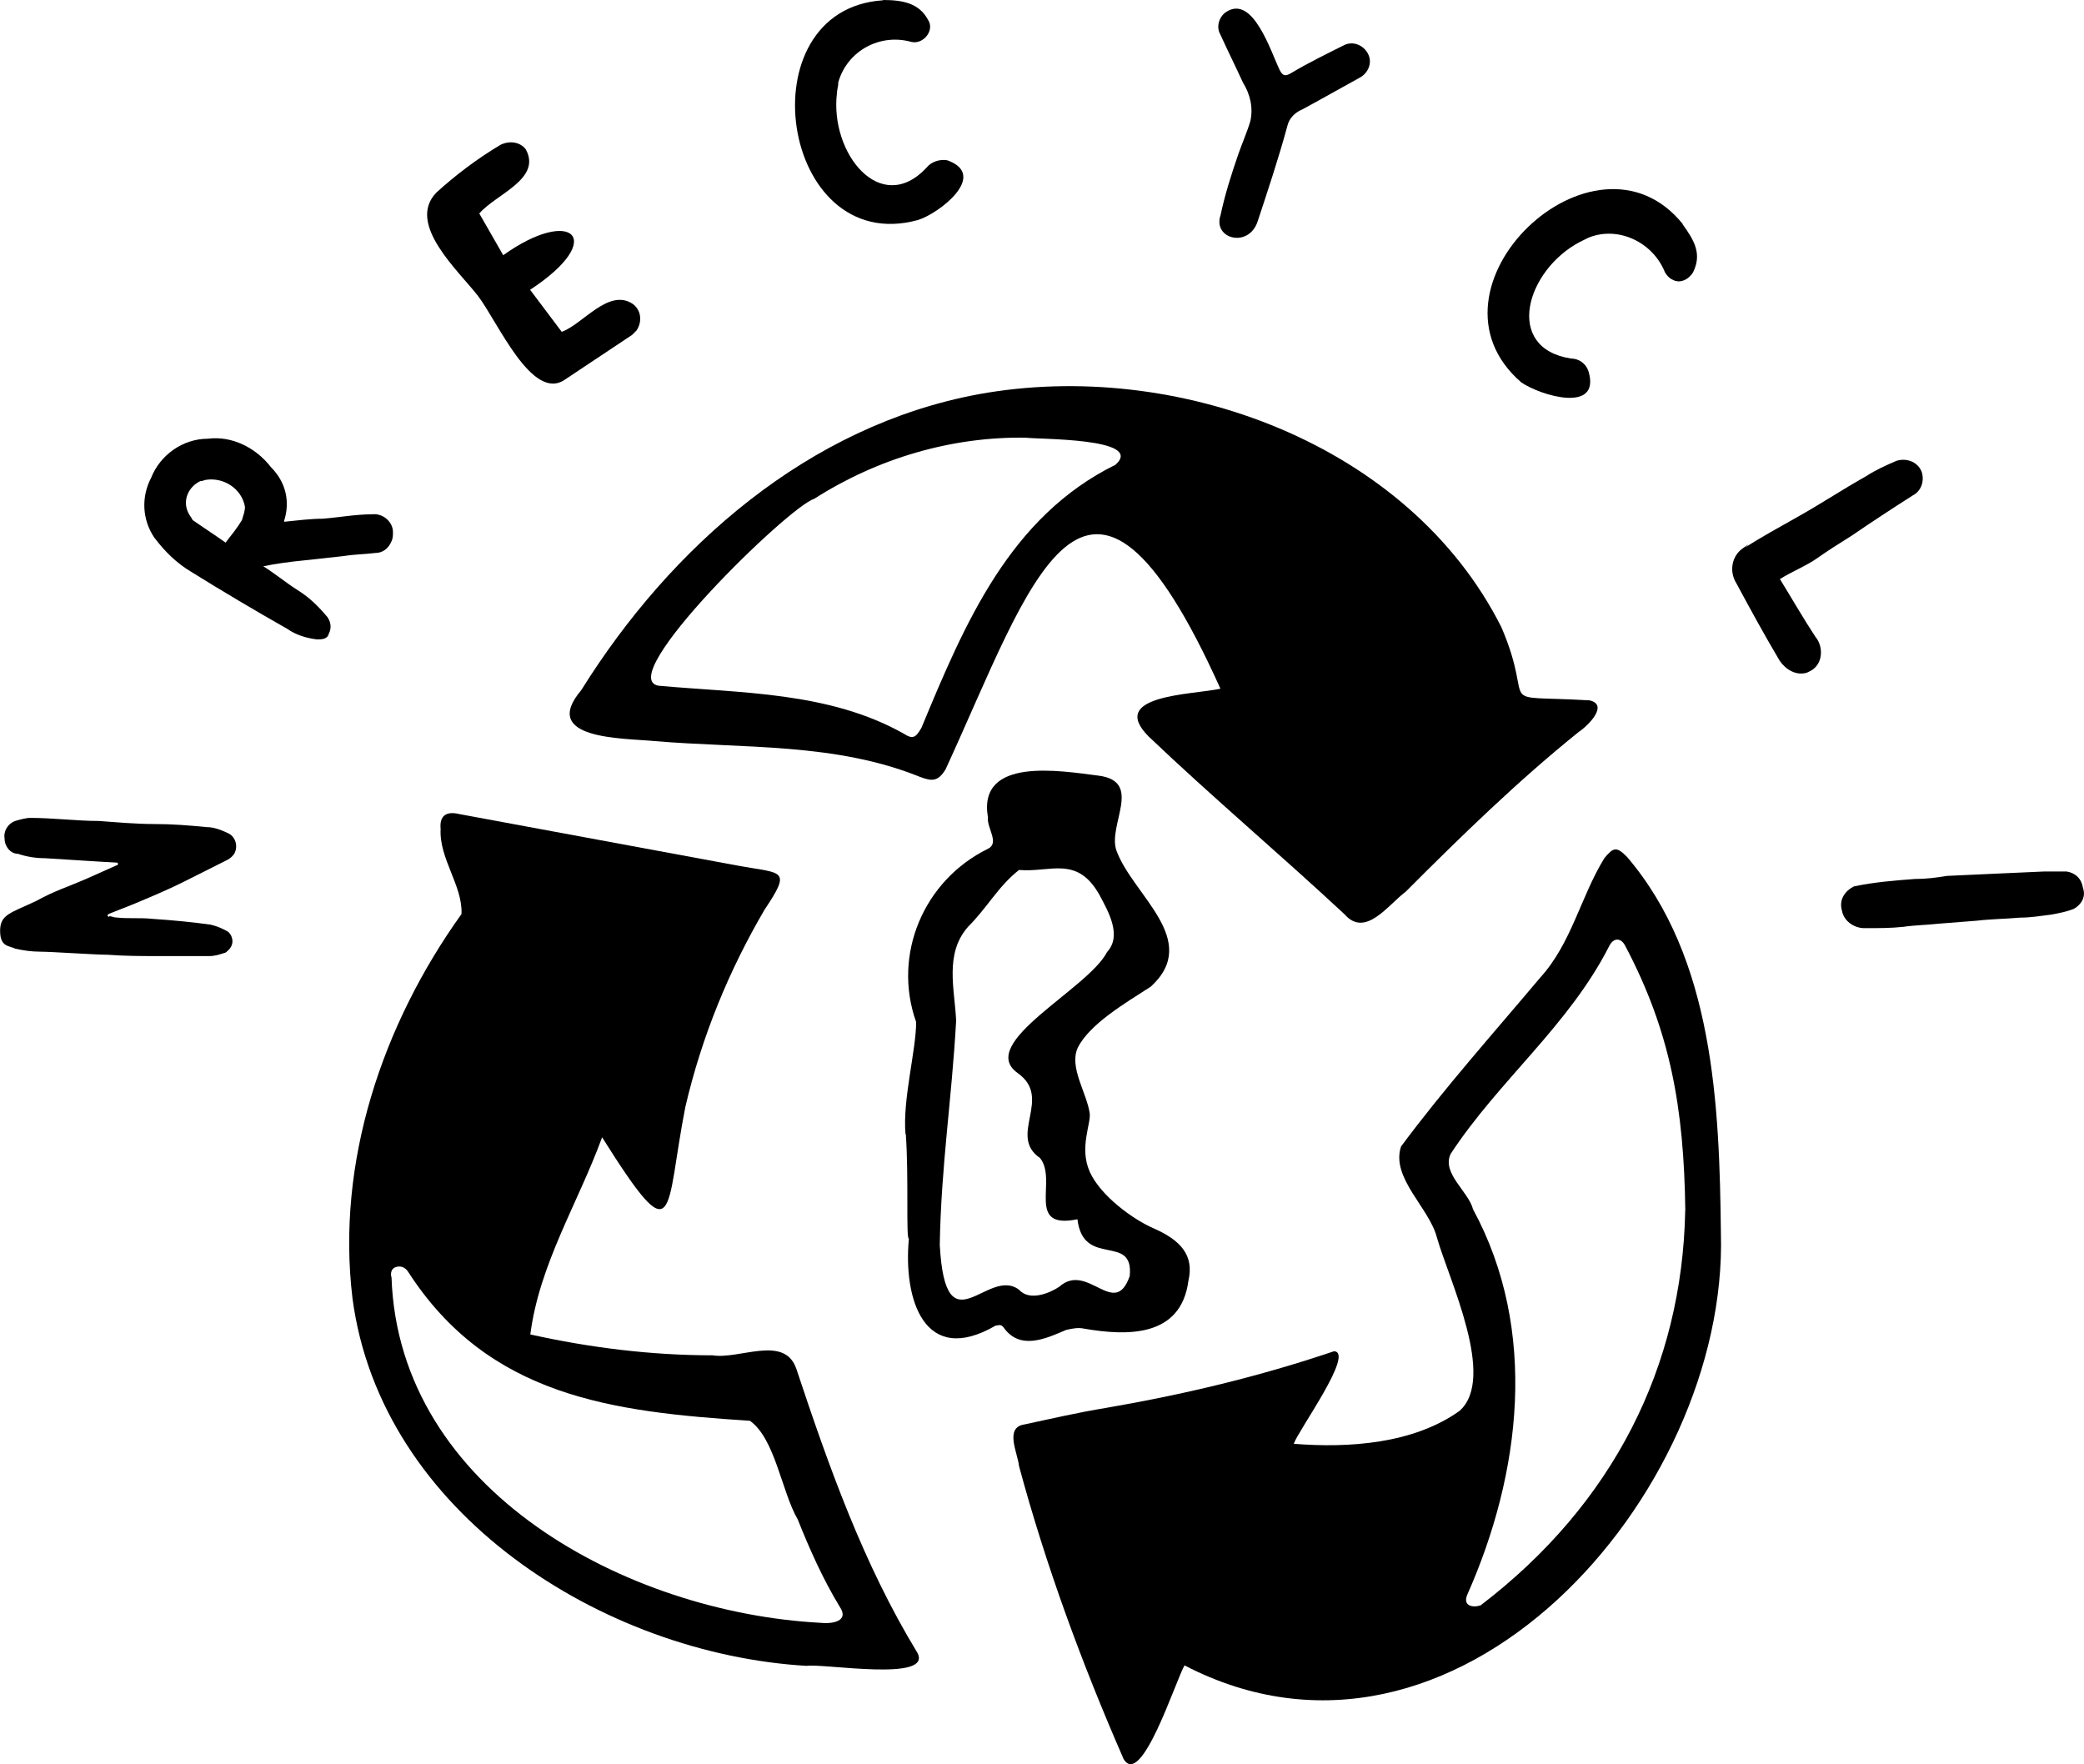
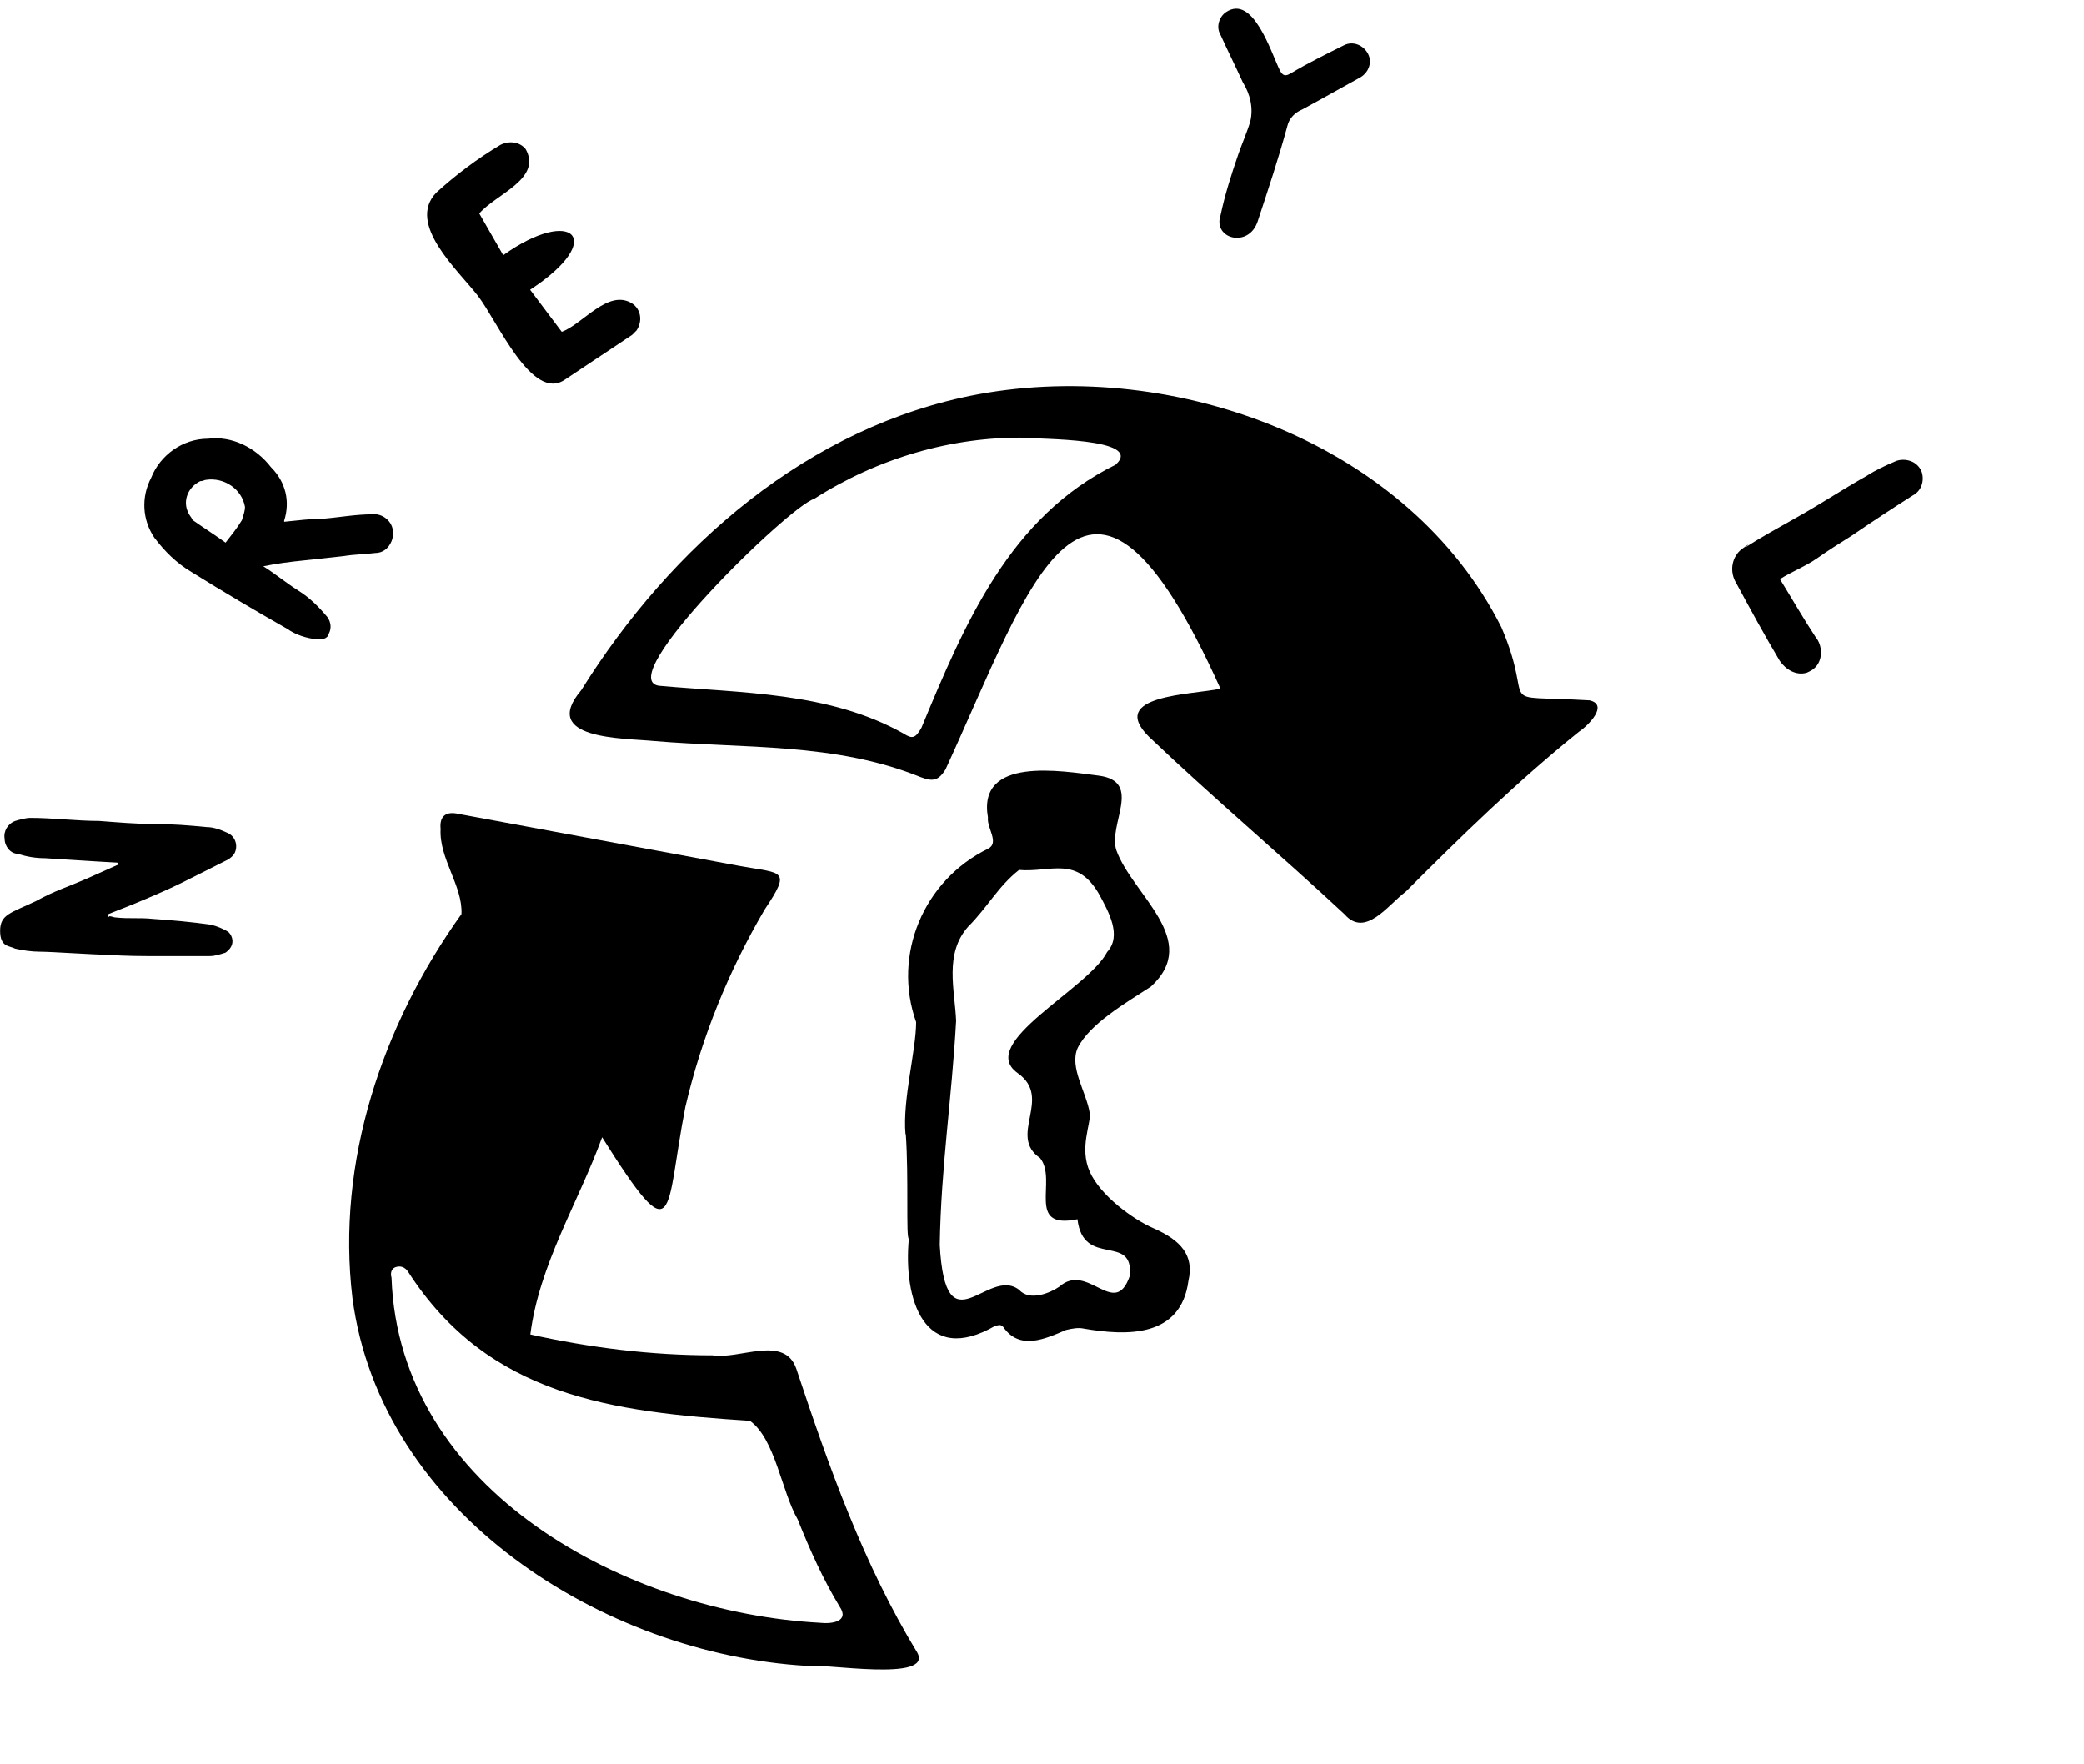
<svg xmlns="http://www.w3.org/2000/svg" id="Layer_2" data-name="Layer 2" viewBox="0 0 203.75 172.46">
  <g id="Layer_1-2" data-name="Layer 1">
    <g id="Layer_1-2" data-name="Layer 1-2">
      <g>
        <path d="M119.33,67.35c-13.16-29.23-18.54-10.22-26.89,7.88-.73,1.17-1.3,1.17-2.47,.73-8.32-3.37-17.24-2.77-25.99-3.51-3.07-.3-11.26-.13-7.15-4.98,8.75-14.03,22.22-25.86,38.85-28.93,19.28-3.51,42.06,4.81,51.11,22.78,3.51,8.19-1.17,6.58,8.62,7.15,1.9,.43-.13,2.47-1.04,3.07-5.98,4.81-11.53,10.22-16.94,15.64-1.74,1.3-3.94,4.54-5.98,2.2-6.28-5.85-12.86-11.39-19.14-17.37-4.08-4.08,4.24-4.08,7.02-4.68Zm-18.98-24.56c-7.32-.13-14.6,2.04-20.75,5.98-2.47,.73-19.71,17.54-15.2,18.27,8.02,.73,16.64,.57,23.95,4.68,.87,.57,1.17,.43,1.74-.57,4.24-10.22,8.62-20.61,18.98-25.72,2.91-2.64-7.75-2.47-8.75-2.64h.03Z" />
        <path d="M58.87,111.18c-2.34,6.41-6.15,12.43-7.02,19.28,5.85,1.3,11.83,2.04,17.81,2.04,2.64,.43,7.02-2.04,8.19,1.3,3.21,9.66,6.58,19.14,11.83,27.76,1.6,2.91-9.19,1.04-10.82,1.3-19.88-1.17-41.63-14.9-44.4-35.95-1.6-13.3,2.91-26.73,10.66-37.55,.13-2.77-2.2-5.41-2.04-8.32-.13-1.3,.57-1.74,1.74-1.47l27.6,5.11c4.08,.73,4.98,.3,2.34,4.24-3.51,5.98-6.15,12.43-7.75,19.28-2.04,10.36-.73,14.77-8.19,2.91l.07,.07Zm21.31,47.47c1.17,.13,2.91-.13,1.9-1.6-1.6-2.64-2.91-5.55-4.08-8.49-1.6-2.77-2.2-7.88-4.68-9.66-13.43-.87-25.56-2.34-33.44-14.6-.3-.43-.73-.57-1.17-.43-.43,.13-.57,.57-.43,1.04,.73,20.88,23.09,32.74,41.93,33.74h-.03Z" />
-         <path d="M115.83,162.77c-.87,1.47-4.24,12.13-5.98,9.19-4.08-9.35-7.58-18.84-10.22-28.63-.13-1.3-1.47-3.81,.57-4.08,2.64-.57,5.25-1.17,7.88-1.6,7.58-1.3,15.03-3.07,22.35-5.55,2.04,.13-3.51,7.75-3.94,9.05,5.41,.43,11.69,0,16.2-3.21,3.64-3.21-1.04-12.86-2.2-16.94-.73-2.91-4.54-5.85-3.51-8.92,4.24-5.71,9.05-11.09,13.6-16.5,3.07-3.37,3.94-7.88,6.28-11.69,.87-1.04,1.17-1.17,2.2-.13,8.49,9.92,9.05,24.25,9.19,36.82,.73,25.56-25.99,55.96-52.45,42.23l.03-.03Zm48.94-44.4c-.13-10.09-1.47-17.54-5.85-25.86-.43-.87-1.17-.87-1.6,0-3.94,7.75-10.82,13.16-15.5,20.31-.87,1.9,1.74,3.64,2.2,5.41,6.41,11.83,4.68,25.86-.57,37.68-.43,1.04,.43,1.3,1.3,1.04,13-9.92,19.71-23.39,20.01-38.55v-.03Z" />
        <path d="M88.53,110.88c-.3-3.37,1.04-8.19,1.04-10.96-2.34-6.58,.73-13.86,7.02-16.94,1.17-.57-.13-2.04,0-3.07-1.04-5.98,7.15-4.54,10.82-4.08,4.38,.57,.87,4.81,1.74,7.32,1.6,4.38,8.32,8.75,3.37,13.3-2.47,1.6-5.98,3.64-7.15,5.98-.87,1.9,.87,4.38,1.17,6.41,.13,1.04-1.04,3.37,0,5.71s4.24,4.68,6.28,5.55c2.64,1.17,3.94,2.64,3.37,5.11-.73,5.55-5.98,5.41-10.22,4.68-.57-.13-1.17,0-1.74,.13-2.04,.87-4.54,2.04-6.15-.3-.3-.3-.43-.13-.73-.13-7.02,4.08-9.05-2.64-8.49-8.49-.3,0,0-5.98-.3-10.22h-.03Zm16.8,8.32c-5.11,1.04-1.9-3.81-3.64-5.98-3.21-2.2,1.3-5.85-2.2-8.32-4.08-2.91,6.88-8.19,8.75-11.83,1.47-1.6,.13-3.94-.73-5.55-2.2-3.94-4.81-2.2-7.88-2.47-2.04,1.6-3.07,3.64-4.98,5.55-2.34,2.64-1.3,6.15-1.17,9.19-.43,7.75-1.47,14.17-1.6,21.92,.57,10.36,4.68,2.04,7.75,4.38,1.04,1.17,3.07,.3,3.94-.3,2.77-2.47,5.41,3.21,6.88-1.04,.43-4.24-4.54-.73-5.11-5.55Z" />
        <path d="M10.66,89.57c.3,0,.43,.13,.73,.13,1.17,.13,2.34,0,3.51,.13,1.9,.13,3.81,.3,5.71,.57,.57,.13,1.3,.43,1.74,.73,.43,.43,.57,1.17,0,1.74-.13,.13-.3,.3-.43,.3-.43,.13-.87,.3-1.47,.3h-4.81c-1.74,0-3.37,0-5.11-.13-1.17,0-5.55-.3-6.58-.3-.87,0-1.74-.13-2.47-.3-.57-.3-1.47-.13-1.47-1.74s1.04-1.74,3.51-2.91c1.9-1.04,2.91-1.3,4.98-2.2l2.91-1.3s.13,0,.13-.13c0,0,0-.13-.13-.13-2.47-.13-4.81-.3-7.02-.43-.87,0-1.74-.13-2.64-.43-.73,0-1.3-.73-1.3-1.47-.13-.73,.3-1.47,1.04-1.74,.43-.13,1.04-.3,1.47-.3,2.2,0,4.54,.3,6.72,.3,1.74,.13,3.64,.3,5.41,.3s3.37,.13,5.11,.3c.73,0,1.47,.3,2.04,.57,.73,.3,1.04,1.17,.73,1.9-.13,.3-.43,.57-.73,.73-1.47,.73-2.91,1.47-4.38,2.2-1.47,.73-3.21,1.47-4.98,2.2-.73,.3-1.47,.57-2.2,.87-.3,.13-.13,.3,0,.3v-.07Z" />
        <path d="M27.76,51.01c1.3-.13,2.64-.3,3.81-.3,1.6-.13,3.21-.43,4.81-.43,1.04-.13,2.04,.73,2.04,1.74,0,.3,0,.57-.13,.87-.3,.73-.87,1.17-1.6,1.17-1.04,.13-2.04,.13-3.07,.3l-3.94,.43c-1.3,.13-2.64,.3-3.94,.57,1.17,.73,2.2,1.6,3.37,2.34,1.17,.73,2.04,1.6,2.91,2.64,.3,.43,.43,1.04,.13,1.6-.13,.57-.73,.57-1.17,.57-1.04-.13-2.04-.43-2.91-1.04-3.07-1.74-6.28-3.64-9.35-5.55-1.47-.87-2.64-2.04-3.64-3.37-1.17-1.74-1.3-3.94-.3-5.85,.87-2.2,3.07-3.81,5.55-3.81,2.34-.3,4.68,.87,6.15,2.77,1.47,1.47,1.9,3.37,1.3,5.25v.1Zm-5.71,2.04c.57-.73,1.17-1.47,1.6-2.2,.13-.43,.3-.87,.3-1.3-.3-1.74-2.04-2.91-3.81-2.64-.13,0-.3,.13-.57,.13-1.17,.57-1.74,1.9-1.17,3.07,.13,.3,.3,.43,.43,.73,1.04,.73,2.2,1.47,3.21,2.2Z" />
        <path d="M51.85,28.36l3.07,4.08c2.04-.73,4.54-4.24,6.88-2.77,.87,.57,1.04,1.74,.43,2.64l-.43,.43c-2.2,1.47-4.38,2.91-6.58,4.38-3.21,2.2-6.58-5.71-8.49-8.19-1.9-2.47-7.02-7.02-4.08-10.09,1.9-1.74,4.08-3.37,6.28-4.68,.87-.43,1.9-.3,2.47,.43,1.6,2.91-2.91,4.38-4.54,6.28l2.34,4.08c6.72-4.81,10.22-1.6,2.64,3.37v.03Z" />
-         <path d="M86.33,0c1.9,0,3.51,.3,4.38,1.9,.73,1.04-.43,2.47-1.6,2.2-3.07-.87-6.28,.87-7.15,3.94,0,.43-.13,.73-.13,1.04-.73,5.85,4.24,12.13,8.75,7.32,.43-.57,1.3-.87,2.04-.73,4.08,1.47-.87,5.25-2.91,5.85C76.27,25.16,72.76,.9,86.33,.03v-.03Z" />
-         <path d="M164.5,21.92c1.17,1.6,1.9,2.91,1.04,4.68-.43,.73-1.3,1.17-2.04,.73-.3-.13-.57-.43-.73-.73-1.17-2.91-4.54-4.54-7.45-3.37-.3,.13-.57,.3-.87,.43-5.25,2.77-7.45,10.36-.87,11.39,.73,0,1.47,.43,1.74,1.3,1.17,4.08-4.68,2.34-6.58,1.04-10.66-9.19,7.15-26.16,15.77-15.5v.03Z" />
        <path d="M173.99,56.56c1.17,1.9,2.34,3.94,3.51,5.71,.73,.87,.73,2.34-.13,3.07-.13,.13-.43,.3-.73,.43-1.04,.3-2.04-.3-2.64-1.17-1.47-2.47-2.91-5.11-4.24-7.58-.73-1.17-.43-2.64,.57-3.37,.67-.49,.77-.53,.3-.13,1.6-1.04,3.21-1.9,4.98-2.91,2.34-1.3,4.54-2.77,6.88-4.08,.87-.57,1.9-1.04,2.91-1.47,.87-.3,2.04,0,2.47,1.04,.3,.87,0,1.9-.87,2.34-2.04,1.3-4.08,2.64-5.98,3.94-1.17,.73-2.34,1.47-3.37,2.2s-2.47,1.3-3.64,2.04v-.07Z" />
        <path d="M119.33,21.05c.43-2.04,1.04-3.94,1.74-5.98,.3-.87,.87-2.2,1.17-3.21,.3-1.3,0-2.64-.73-3.81-.73-1.6-1.47-3.07-2.2-4.68-.43-.73-.13-1.74,.57-2.2,2.64-1.74,4.38,3.94,5.25,5.71,.3,.57,.57,.57,1.04,.3,1.74-1.04,3.51-1.9,5.25-2.77,.87-.43,1.9,0,2.34,.87s0,1.9-.87,2.34c-1.9,1.04-3.64,2.04-5.55,3.07-.73,.3-1.3,.87-1.47,1.6-.87,3.21-1.9,6.28-2.91,9.35-.87,2.64-4.38,1.74-3.64-.57l.03-.03Z" />
-         <path d="M187.29,85.93c1.04,0,2.04-.13,3.07-.3,3.07-.13,6.28-.3,9.49-.43h2.2c.87,.13,1.47,.73,1.6,1.6,.3,.87-.13,1.6-.87,2.04-.73,.3-1.47,.43-2.2,.57-1.04,.13-2.04,.3-3.07,.3-1.47,.13-2.77,.13-4.24,.3l-3.81,.3c-1.17,.13-2.2,.13-3.37,.3-1.17,.13-2.47,.13-3.81,.13-1.04,0-2.04-.73-2.2-1.74-.3-1.04,.3-1.9,1.17-2.34,2.04-.43,3.94-.57,5.98-.73h.07Z" />
      </g>
    </g>
  </g>
</svg>